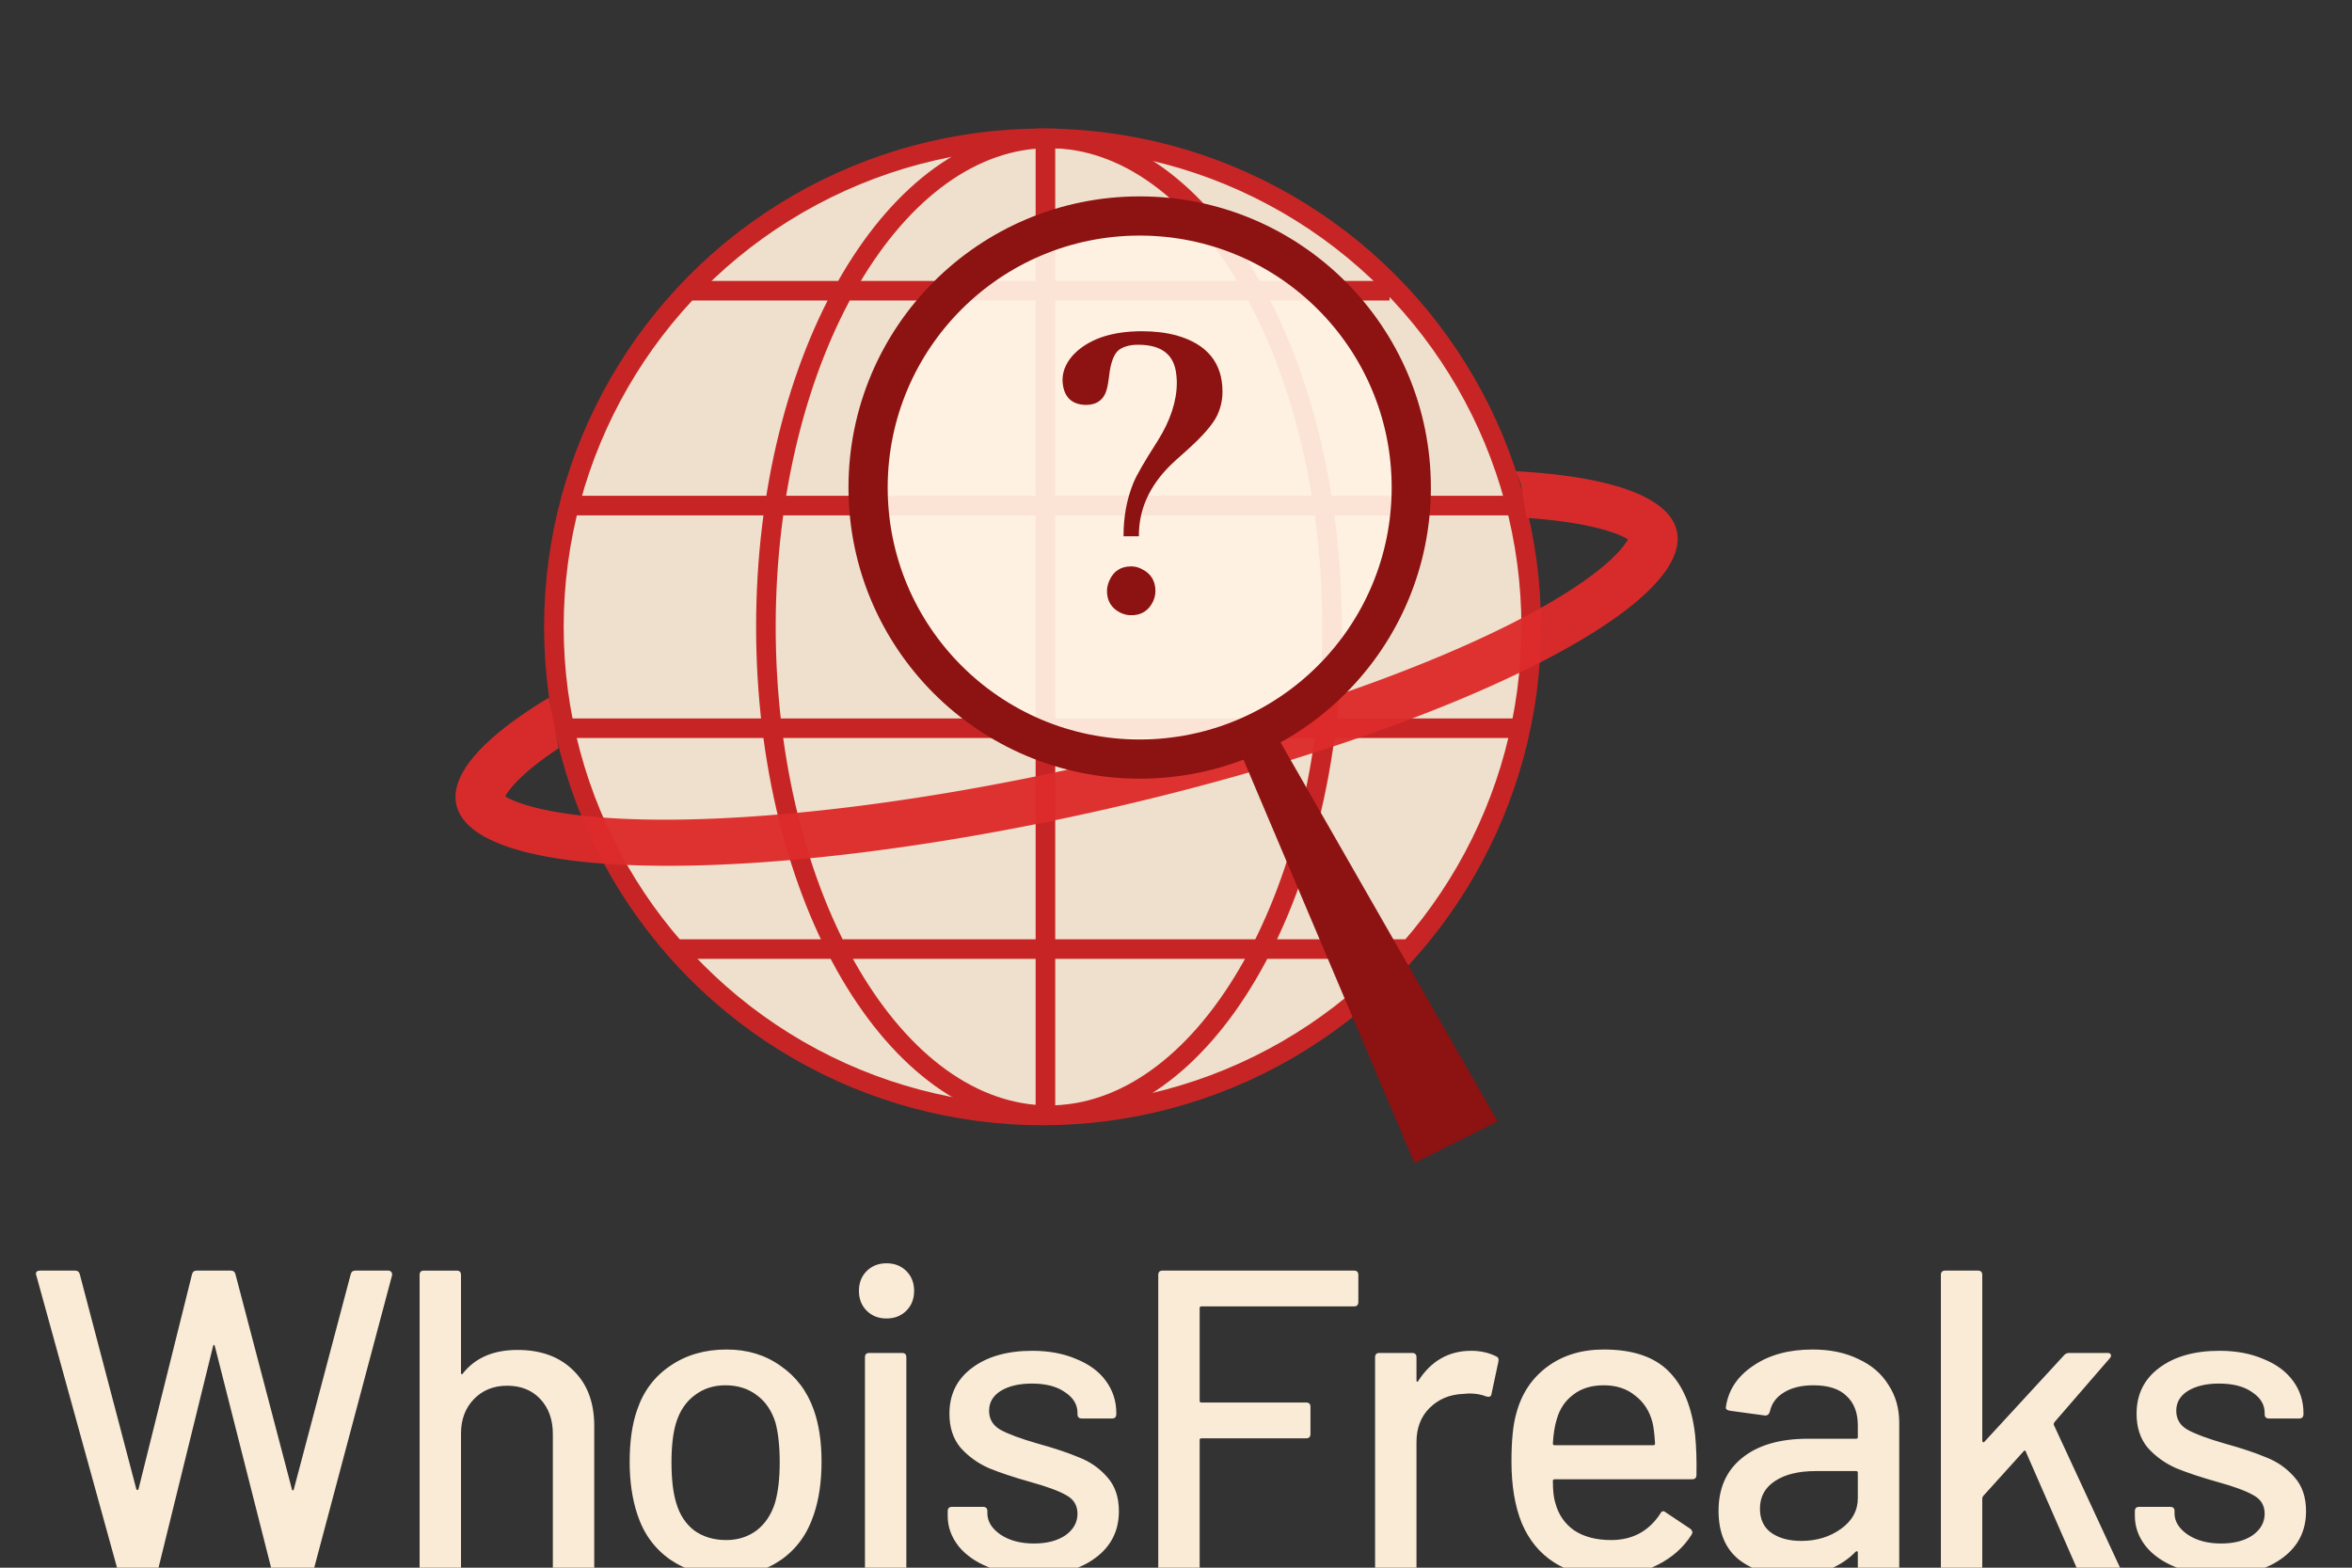
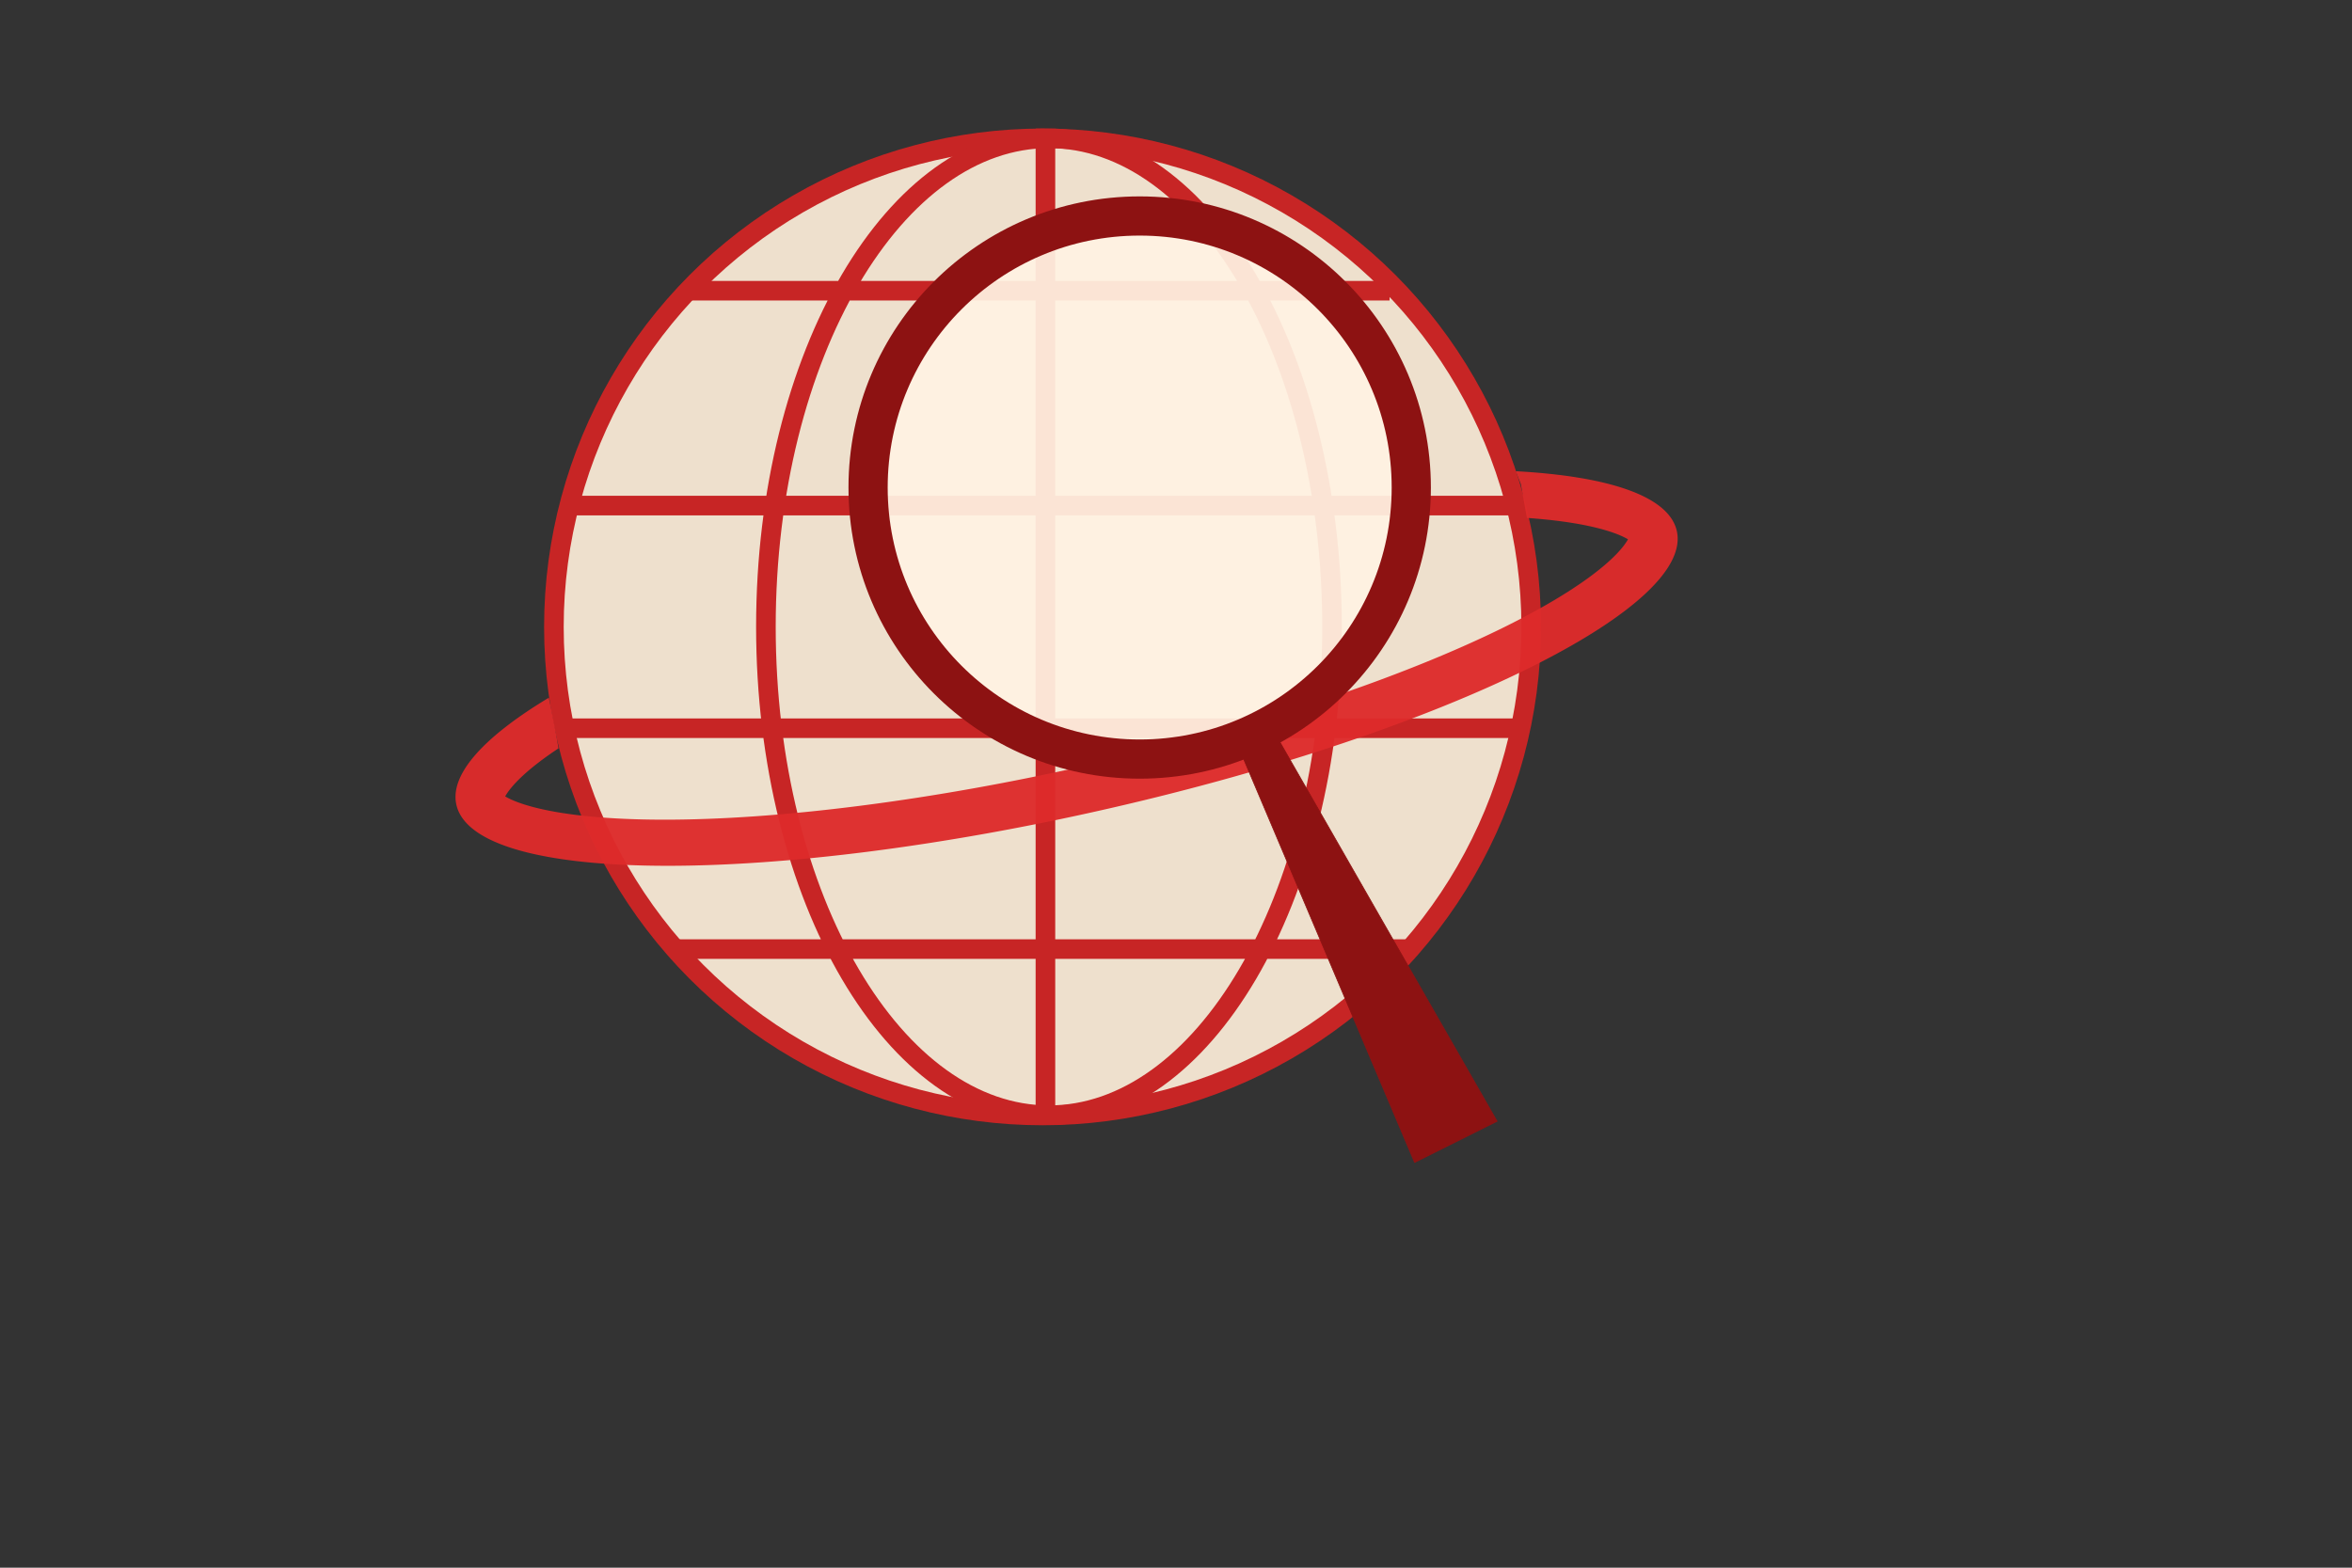
<svg xmlns="http://www.w3.org/2000/svg" width="3000" height="2000" fill="none" viewBox="0 0 3000 2000">
  <rect x="0" y="0" width="3000" height="2000" fill="#333333" stroke="none" />
  <g clip-path="url(#a)">
    <circle cx="1329.78" cy="799.783" r="623.283" fill="#FAEBD7" fill-opacity=".94" stroke="#C72525" stroke-width="25" />
    <path stroke="#C72525" stroke-width="25" d="M1699.01 799.613c0 173.689-41.4 330.327-107.69 443.117-66.45 113.08-156.45 180-253.36 180-96.9 0-186.9-66.92-253.36-180-66.28-112.79-107.682-269.428-107.682-443.117 0-173.688 41.402-330.324 107.682-443.113 66.46-113.079 156.46-180 253.36-180 96.91 0 186.91 66.921 253.36 180 66.29 112.789 107.69 269.425 107.69 443.113ZM1333.46 164v1255.44M879.281 370.867H1772.4M723.09 644.999h1213.38M723.09 929.038h1213.38M855.414 1210.8h948.466" />
    <path fill="#DE2B2B" fill-opacity=".96" fill-rule="evenodd" d="M1947.58 660.75c38.71 2.695 70.45 7.566 94.7 14.114 17.14 4.626 27.99 9.428 34.24 13.164-3.26 5.912-9.9 14.719-22.08 26.061-27.06 25.188-72.53 54.689-135.71 85.943-125.49 62.081-309 125.318-520.55 173.769-211.55 48.449-407.34 72.089-552.127 71.909-72.892-.09-129.404-6.24-167.457-16.51-17.134-4.63-27.989-9.43-34.234-13.17 3.256-5.91 9.892-14.72 22.077-26.057 11.813-10.993 27.13-22.809 45.896-35.233-2.45-15.403-6.78-37.687-12.305-64.649-84.991 51.191-129.269 100.464-117.018 139.999 30.652 98.9 403.566 99.36 832.928 1.02 429.36-98.335 752.58-258.23 721.93-357.133-13.1-42.267-88.71-66.555-204.52-72.836l6.54 16.623 7.69 42.986Zm131.23 21.966s-.01.033-.02.101c.01-.066.01-.1.02-.101ZM639.302 1012.41a.35.35 0 0 1 .074.08c-.052-.06-.075-.08-.074-.08Zm2.771 8.94a.534.534 0 0 1 .018-.1 1 1 0 0 1-.018.1ZM2081.5 691.577c.05.053.08.079.08.08-.01 0-.03-.027-.08-.08Z" clip-rule="evenodd" />
    <path fill="#FFF3E3" fill-opacity=".93" stroke="#8D1212" stroke-width="50" d="M1800.1 621.971c0 191.326-155.1 346.425-346.42 346.425-191.33 0-346.43-155.099-346.43-346.425 0-191.325 155.1-346.425 346.43-346.425 191.32 0 346.42 155.1 346.42 346.425Z" />
    <path fill="#8D1212" stroke="#8D1212" d="m1804.32 1483.02-222.81-525.909 43.31-23.872 284.72 497.221-105.22 52.56Z" />
    <mask id="b" width="205" height="363" x="1355" y="422" fill="#000" maskUnits="userSpaceOnUse">
      <path fill="#fff" d="M1355 422h205v363h-205z" />
-       <path d="M1451.66 683.148h-17.57c0-23.828 4.1-45.898 12.3-66.21 3.91-9.766 14.26-27.735 31.06-53.907 16.4-26.172 24.6-51.172 24.6-75 0-3.125-.19-6.25-.58-9.375-2.35-26.562-18.95-39.844-49.81-39.844-10.15 0-18.36 2.149-24.61 6.446-7.03 5.078-11.52 16.797-13.47 35.156-.78 6.25-1.56 10.938-2.35 14.063-3.12 14.062-11.91 21.093-26.36 21.093-18.36-.39-27.93-10.742-28.71-31.054.39-12.5 5.86-23.828 16.4-33.985 19.14-17.969 47.27-26.953 84.38-26.953 15.62 0 30.08 1.758 43.36 5.274 38.67 10.937 58 34.57 58 70.898 0 10.156-2.14 19.922-6.44 29.297-5.47 11.719-18.95 27.148-40.43 46.289-8.98 7.812-15.63 13.867-19.92 18.164-26.56 26.562-39.85 56.445-39.85 89.648Zm21.1 70.899c0 4.297-.98 8.594-2.93 12.891-5.47 11.328-14.45 16.992-26.95 16.992-4.3 0-8.6-.977-12.9-2.93-11.32-5.469-16.99-14.453-16.99-26.953 0-4.297.98-8.594 2.93-12.891 5.08-11.718 14.06-17.578 26.96-17.578 4.29 0 8.39.977 12.3 2.93 11.72 5.469 17.58 14.648 17.58 27.539Z" />
    </mask>
-     <path fill="#8D1212" d="M1451.66 683.148h-17.57c0-23.828 4.1-45.898 12.3-66.21 3.91-9.766 14.26-27.735 31.06-53.907 16.4-26.172 24.6-51.172 24.6-75 0-3.125-.19-6.25-.58-9.375-2.35-26.562-18.95-39.844-49.81-39.844-10.15 0-18.36 2.149-24.61 6.446-7.03 5.078-11.52 16.797-13.47 35.156-.78 6.25-1.56 10.938-2.35 14.063-3.12 14.062-11.91 21.093-26.36 21.093-18.36-.39-27.93-10.742-28.71-31.054.39-12.5 5.86-23.828 16.4-33.985 19.14-17.969 47.27-26.953 84.38-26.953 15.62 0 30.08 1.758 43.36 5.274 38.67 10.937 58 34.57 58 70.898 0 10.156-2.14 19.922-6.44 29.297-5.47 11.719-18.95 27.148-40.43 46.289-8.98 7.812-15.63 13.867-19.92 18.164-26.56 26.562-39.85 56.445-39.85 89.648Zm21.1 70.899c0 4.297-.98 8.594-2.93 12.891-5.47 11.328-14.45 16.992-26.95 16.992-4.3 0-8.6-.977-12.9-2.93-11.32-5.469-16.99-14.453-16.99-26.953 0-4.297.98-8.594 2.93-12.891 5.08-11.718 14.06-17.578 26.96-17.578 4.29 0 8.39.977 12.3 2.93 11.72 5.469 17.58 14.648 17.58 27.539Z" />
-     <path fill="#8D1212" d="M1451.66 683.148v1h1v-1h-1Zm-17.57 0h-1v1h1v-1Zm12.3-66.21.93.374v-.003l-.93-.371Zm31.06-53.907.84.54v-.009l-.84-.531Zm24.02-84.375-1 .088v.018l.01.018.99-.124Zm-74.42-33.398-.56-.824-.01.006-.01.007.58.811Zm-13.47 35.156.99.124v-.018l-.99-.106Zm-2.35 14.063-.97-.243v.026l.97.217Zm-26.36 21.093-.02 1h.02v-1Zm-28.71-31.054-1-.032v.07l1-.038Zm16.4-33.985-.68-.729-.01.009.69.72Zm127.74-21.679.27-.963-.01-.002-.01-.002-.25.967Zm51.56 100.195.91.423v-.006l-.91-.417Zm-40.43 46.289.66.755v-.008l-.66-.747Zm-41.6 191.602.9.434v-.01l.01-.011-.91-.413ZM1429.98 781l-.43.901.01.005.01.004.41-.91Zm-14.06-39.844.91.414.01-.008v-.008l-.92-.398Zm39.26-14.648-.45.894.01.006.02.006.42-.906Zm-3.52-44.36h-17.57v2h17.57v-2Zm-16.57 1c0-23.711 4.08-45.653 12.23-65.836l-1.86-.749c-8.25 20.442-12.37 42.64-12.37 66.585h2Zm12.23-65.839c3.86-9.663 14.16-27.553 30.97-53.738l-1.69-1.08c-16.78 26.159-27.19 44.207-31.14 54.075l1.86.743Zm30.97-53.747c16.48-26.284 24.76-51.467 24.76-75.531h-2c0 23.592-8.12 48.41-24.45 74.469l1.69 1.062Zm24.76-75.531c0-3.167-.19-6.333-.59-9.499l-1.98.248c.38 3.084.57 6.168.57 9.251h2Zm-.59-9.463c-1.18-13.479-6.01-23.723-14.58-30.575-8.54-6.835-20.66-10.181-36.22-10.181v2c15.31 0 26.92 3.295 34.98 9.742 8.03 6.429 12.68 16.107 13.83 29.19l1.99-.176Zm-50.8-40.756c-10.29 0-18.71 2.177-25.17 6.622l1.13 1.648c6.04-4.149 14.02-6.27 24.04-6.27v-2Zm-25.19 6.635c-3.73 2.693-6.71 7.087-8.99 13.051-2.29 5.968-3.91 13.581-4.9 22.81l1.99.212c.97-9.13 2.57-16.557 4.78-22.307 2.2-5.754 4.99-9.76 8.29-12.145l-1.17-1.621Zm-13.88 35.843c-.78 6.24-1.56 10.879-2.33 13.944l1.94.485c.8-3.185 1.59-7.921 2.37-14.181l-1.98-.248Zm-2.33 13.97c-1.53 6.872-4.41 11.919-8.59 15.256-4.17 3.338-9.74 5.054-16.8 5.054v2c7.39 0 13.44-1.799 18.05-5.492 4.62-3.694 7.69-9.194 9.29-16.385l-1.95-.433Zm-25.37 20.311c-9-.192-15.69-2.815-20.24-7.736-4.56-4.938-7.11-12.336-7.49-22.358l-2 .077c.39 10.291 3.02 18.224 8.03 23.639 5.02 5.43 12.29 8.178 21.66 8.377l.04-1.999Zm-27.73-30.024c.38-12.195 5.7-23.287 16.1-33.295l-1.39-1.441c-10.7 10.304-16.31 21.868-16.71 34.673l2 .063Zm16.09-33.287c18.89-17.734 46.73-26.682 83.69-26.682v-2c-37.26 0-65.67 9.021-85.06 27.224l1.37 1.458Zm83.69-26.682c15.55 0 29.91 1.75 43.1 5.24l.51-1.933c-13.37-3.541-27.91-5.307-43.61-5.307v2Zm43.08 5.236c19.21 5.43 33.51 13.984 43.01 25.599 9.49 11.605 14.27 26.358 14.27 44.337h2c0-18.349-4.88-33.576-14.72-45.604-9.84-12.018-24.54-20.75-44.01-26.257l-.55 1.925Zm57.28 69.936c0 10.01-2.11 19.634-6.35 28.88l1.82.834c4.35-9.504 6.53-19.412 6.53-29.714h-2Zm-6.35 28.874c-5.37 11.518-18.71 26.831-40.19 45.965l1.33 1.494c21.5-19.147 35.11-34.693 40.68-46.613l-1.82-.846Zm-40.18 45.957c-8.99 7.817-15.65 13.89-19.97 18.212l1.41 1.414c4.28-4.271 10.9-10.308 19.88-18.116l-1.32-1.51Zm-19.97 18.212c-26.72 26.723-40.14 56.851-40.14 90.355h2c0-32.902 13.15-62.539 39.55-88.941l-1.41-1.414Zm-19.04 161.254c0 4.14-.94 8.297-2.84 12.477l1.82.827c2-4.414 3.02-8.851 3.02-13.304h-2Zm-2.83 12.456c-2.67 5.527-6.17 9.618-10.48 12.333-4.3 2.714-9.48 4.094-15.57 4.094v2c6.4 0 11.96-1.453 16.64-4.402 4.68-2.95 8.41-7.354 11.21-13.156l-1.8-.869Zm-26.05 16.427c-4.15 0-8.3-.94-12.48-2.84l-.83 1.82c4.41 2.007 8.85 3.02 13.31 3.02v-2Zm-12.46-2.831c-5.53-2.668-9.62-6.166-12.33-10.472-2.72-4.306-4.1-9.485-4.1-15.58h-2c0 6.405 1.45 11.968 4.4 16.646 2.95 4.678 7.36 8.407 13.16 11.208l.87-1.802Zm-16.43-26.052c0-4.141.94-8.297 2.84-12.477l-1.82-.828c-2 4.414-3.02 8.852-3.02 13.305h2Zm2.85-12.493c2.48-5.714 5.88-9.94 10.18-12.744 4.29-2.804 9.56-4.232 15.86-4.232v-2c-6.6 0-12.27 1.502-16.96 4.557-4.68 3.056-8.31 7.619-10.92 13.624l1.84.795Zm26.04-16.976c4.13 0 8.08.939 11.85 2.824l.9-1.789c-4.05-2.021-8.3-3.035-12.75-3.035v2Zm11.88 2.836c5.72 2.669 9.95 6.216 12.76 10.618 2.81 4.402 4.24 9.725 4.24 16.015h2c0-6.601-1.5-12.313-4.55-17.091-3.05-4.778-7.61-8.555-13.61-11.354l-.84 1.812Z" mask="url(#b)" />
-     <path fill="#FAEBD7" d="M155.75 2006c-3.3 0-5.317-1.47-6.05-4.4L46.3 1627.05l-.55-1.65c0-2.93 1.833-4.4 5.5-4.4H95.8c3.3 0 5.317 1.65 6.05 4.95l72.05 273.9c.367.73.733 1.1 1.1 1.1.733 0 1.283-.37 1.65-1.1l68.2-273.9c.733-3.3 2.75-4.95 6.05-4.95h43.45c3.3 0 5.317 1.65 6.05 4.95l72.05 274.45c.367.73.733 1.1 1.1 1.1.367 0 .733-.37 1.1-1.1l72.6-274.45c.733-3.3 2.75-4.95 6.05-4.95h41.8c1.833 0 3.117.55 3.85 1.65 1.1 1.1 1.467 2.57 1.1 4.4l-99.55 374c-.733 3.3-2.75 4.95-6.05 4.95H352.1c-3.3 0-5.317-1.65-6.05-4.95L274 1717.25c-.367-1.1-.733-1.65-1.1-1.65-.367 0-.733.55-1.1 1.65l-69.85 283.8c-.367 3.3-2.383 4.95-6.05 4.95h-40.15Zm504.311-283.8c30.067 0 53.9 8.8 71.5 26.4 17.6 17.23 26.4 40.7 26.4 70.4v181.5c0 3.67-1.833 5.5-5.5 5.5h-41.8c-3.666 0-5.5-1.83-5.5-5.5v-171.05c0-18.33-5.316-33.18-15.95-44.55-10.633-11.37-24.75-17.05-42.35-17.05-17.233 0-31.35 5.68-42.35 17.05-11 11.37-16.5 26.03-16.5 44v171.6c0 3.67-1.833 5.5-5.5 5.5h-41.8c-3.666 0-5.5-1.83-5.5-5.5v-374c0-3.67 1.834-5.5 5.5-5.5h41.8c3.667 0 5.5 1.83 5.5 5.5v124.85c0 .73.184 1.28.55 1.65.734.37 1.284.18 1.65-.55 15.767-20.17 39.05-30.25 69.85-30.25Zm266.273 288.2c-27.133 0-50.783-6.78-70.95-20.35-20.166-13.93-34.283-33.18-42.35-57.75-6.6-19.8-9.9-42.17-9.9-67.1 0-26.03 3.117-48.03 9.35-66 8.067-24.2 22.184-43.08 42.35-56.65 20.167-13.93 44.184-20.9 72.05-20.9 26.4 0 49.317 6.97 68.75 20.9 19.796 13.57 33.916 32.27 42.346 56.1 6.6 18.7 9.9 40.7 9.9 66 0 25.67-3.3 48.22-9.9 67.65-8.06 24.57-22 43.82-41.796 57.75-19.8 13.57-43.083 20.35-69.85 20.35Zm0-45.65c14.667 0 27.5-4.03 38.5-12.1 11-8.43 18.884-20.17 23.65-35.2 4.034-13.93 6.05-31.17 6.05-51.7s-1.833-37.58-5.5-51.15c-4.766-15.03-12.65-26.58-23.65-34.65-11-8.43-24.383-12.65-40.15-12.65-15.033 0-28.05 4.22-39.05 12.65-11 8.07-18.883 19.62-23.65 34.65-4.033 12.83-6.05 29.88-6.05 51.15s2.017 38.5 6.05 51.7c4.4 15.03 12.1 26.77 23.1 35.2 11.367 8.07 24.934 12.1 40.7 12.1Zm204.426-282.7c-10.26 0-18.7-3.3-25.3-9.9-6.6-6.6-9.9-15.03-9.9-25.3 0-10.27 3.3-18.7 9.9-25.3 6.6-6.6 15.04-9.9 25.3-9.9 10.27 0 18.7 3.3 25.3 9.9 6.6 6.6 9.9 15.03 9.9 25.3 0 10.27-3.3 18.7-9.9 25.3-6.6 6.6-15.03 9.9-25.3 9.9Zm-22 323.4c-3.66 0-5.5-1.83-5.5-5.5v-268.4c0-3.67 1.84-5.5 5.5-5.5h41.8c3.67 0 5.5 1.83 5.5 5.5v268.4c0 3.67-1.83 5.5-5.5 5.5h-41.8Zm210.59 3.85c-22 0-41.44-3.3-58.3-9.9-16.5-6.6-29.34-15.58-38.5-26.95-9.17-11.73-13.75-24.57-13.75-38.5v-6.05c0-3.67 1.83-5.5 5.5-5.5h39.6c3.66 0 5.5 1.83 5.5 5.5v2.75c0 10.27 5.5 19.25 16.5 26.95 11.36 7.7 25.66 11.55 42.9 11.55 16.5 0 29.88-3.48 40.15-10.45 10.26-7.33 15.4-16.5 15.4-27.5 0-10.63-4.77-18.52-14.3-23.65-9.54-5.5-24.94-11.18-46.2-17.05-20.9-5.87-38.5-11.73-52.8-17.6-13.94-6.23-25.85-14.85-35.75-25.85-9.54-11.37-14.3-25.85-14.3-43.45 0-24.57 9.53-44 28.6-58.3 19.43-14.67 45.1-22 77-22 21.26 0 39.96 3.48 56.1 10.45 16.5 6.6 29.15 15.95 37.95 28.05 8.8 12.1 13.2 25.67 13.2 40.7v1.65c0 3.67-1.84 5.5-5.5 5.5h-38.5c-3.67 0-5.5-1.83-5.5-5.5v-1.65c0-10.63-5.32-19.43-15.95-26.4-10.27-7.33-24.39-11-42.35-11-16.14 0-29.34 3.12-39.6 9.35-9.9 6.23-14.85 14.67-14.85 25.3s4.76 18.7 14.3 24.2c9.9 5.5 25.66 11.37 47.3 17.6 21.26 5.87 38.86 11.73 52.8 17.6 14.3 5.5 26.4 13.93 36.3 25.3 9.9 11 14.85 25.48 14.85 43.45 0 24.93-9.9 44.73-29.7 59.4-19.44 14.67-45.47 22-78.1 22Zm413.22-348.15c0 3.67-1.84 5.5-5.5 5.5h-194.7c-1.47 0-2.2.73-2.2 2.2v118.25c0 1.47.73 2.2 2.2 2.2h133.65c3.66 0 5.5 1.83 5.5 5.5v34.65c0 3.67-1.84 5.5-5.5 5.5h-133.65c-1.47 0-2.2.73-2.2 2.2v163.35c0 3.67-1.84 5.5-5.5 5.5h-41.8c-3.67 0-5.5-1.83-5.5-5.5v-374c0-3.67 1.83-5.5 5.5-5.5h244.2c3.66 0 5.5 1.83 5.5 5.5v34.65Zm144.01 62.15c11.74 0 22.37 2.38 31.9 7.15 2.57 1.1 3.49 3.3 2.75 6.6l-8.8 41.25c-.36 3.3-2.56 4.4-6.6 3.3-6.23-2.57-13.56-3.85-22-3.85l-7.7.55c-17.23.73-31.53 6.78-42.9 18.15-11 11-16.5 25.48-16.5 43.45v160.6c0 3.67-1.83 5.5-5.5 5.5h-41.8c-3.66 0-5.5-1.83-5.5-5.5v-268.95c0-3.67 1.84-5.5 5.5-5.5h41.8c3.67 0 5.5 1.83 5.5 5.5v29.15c0 1.1.19 1.83.55 2.2.74 0 1.29-.37 1.65-1.1 16.5-25.67 39.05-38.5 67.65-38.5Zm285.61 107.8c1.47 15.03 2.02 31.9 1.65 50.6 0 3.67-1.83 5.5-5.5 5.5h-175.45c-1.47 0-2.2.73-2.2 2.2 0 12.47 1.1 22 3.3 28.6 4.03 14.67 12.1 26.22 24.2 34.65 12.47 8.07 28.05 12.1 46.75 12.1 27.13 0 48.03-11.18 62.7-33.55 1.83-3.67 4.22-4.22 7.15-1.65l31.35 20.9c2.57 2.2 3.12 4.58 1.65 7.15-10.27 16.5-24.93 29.52-44 39.05-18.7 9.53-39.97 14.3-63.8 14.3-26.77 0-49.32-5.87-67.65-17.6-18.33-11.73-32.08-28.42-41.25-50.05-8.8-21.63-13.2-47.85-13.2-78.65 0-26.77 2.02-47.12 6.05-61.05 6.6-25.3 19.8-45.28 39.6-59.95 19.8-14.67 43.82-22 72.05-22 37.03 0 64.72 9.35 83.05 28.05 18.33 18.33 29.52 45.47 33.55 81.4Zm-116.6-63.8c-15.77 0-28.78 4.03-39.05 12.1-10.27 7.7-17.23 18.15-20.9 31.35-2.57 8.07-4.22 18.33-4.95 30.8 0 1.47.73 2.2 2.2 2.2h125.95c1.47 0 2.2-.73 2.2-2.2-.73-12.1-1.83-21.08-3.3-26.95-3.67-14.3-11-25.67-22-34.1-10.63-8.8-24.02-13.2-40.15-13.2Zm266.34-45.65c22.36 0 41.8 4.03 58.3 12.1 16.86 7.7 29.7 18.7 38.5 33 9.16 13.93 13.75 29.88 13.75 47.85v185.9c0 3.67-1.84 5.5-5.5 5.5h-41.8c-3.67 0-5.5-1.83-5.5-5.5v-19.8c0-1.83-.92-2.2-2.75-1.1-9.54 9.9-21.27 17.6-35.2 23.1-13.57 5.13-28.79 7.7-45.65 7.7-27.14 0-49.69-6.78-67.65-20.35-17.6-13.93-26.4-34.83-26.4-62.7 0-28.6 9.9-50.97 29.7-67.1 20.16-16.5 48.21-24.75 84.15-24.75h61.6c1.46 0 2.2-.73 2.2-2.2v-14.85c0-16.13-4.77-28.6-14.3-37.4-9.17-9.17-23.29-13.75-42.35-13.75-15.4 0-28.05 3.12-37.95 9.35-9.54 5.87-15.4 13.93-17.6 24.2-1.1 3.67-3.3 5.32-6.6 4.95l-44.55-6.05c-3.67-.73-5.32-2.2-4.95-4.4 2.93-21.63 14.48-39.23 34.65-52.8 20.16-13.93 45.46-20.9 75.9-20.9Zm-14.3 244.2c19.43 0 36.3-5.13 50.6-15.4 14.3-10.27 21.45-23.28 21.45-39.05v-32.45c0-1.47-.74-2.2-2.2-2.2h-51.7c-21.64 0-38.87 4.22-51.7 12.65-12.84 8.43-19.25 20.17-19.25 35.2 0 13.57 4.76 23.83 14.3 30.8 9.9 6.97 22.73 10.45 38.5 10.45Zm183.48 40.15c-3.67 0-5.5-1.83-5.5-5.5v-374c0-3.67 1.83-5.5 5.5-5.5h41.8c3.66 0 5.5 1.83 5.5 5.5v211.75c0 .73.36 1.28 1.1 1.65.73.37 1.28.18 1.65-.55l101.75-110.55c1.46-1.83 3.66-2.75 6.6-2.75h48.95c2.2 0 3.48.73 3.85 2.2.73 1.1.36 2.57-1.1 4.4l-70.95 81.95c-.74 1.47-.92 2.57-.55 3.3l84.15 181.5.55 2.2c0 2.93-1.65 4.4-4.95 4.4h-44c-2.94 0-4.95-1.47-6.05-4.4l-65.45-149.6c-.74-1.83-1.65-2.02-2.75-.55l-51.7 57.2c-.74 1.47-1.1 2.38-1.1 2.75v89.1c0 3.67-1.84 5.5-5.5 5.5h-41.8Zm352.48 3.3c-22 0-41.43-3.3-58.3-9.9-16.5-6.6-29.33-15.58-38.5-26.95-9.16-11.73-13.75-24.57-13.75-38.5v-6.05c0-3.67 1.84-5.5 5.5-5.5h39.6c3.67 0 5.5 1.83 5.5 5.5v2.75c0 10.27 5.5 19.25 16.5 26.95 11.37 7.7 25.67 11.55 42.9 11.55 16.5 0 29.89-3.48 40.15-10.45 10.27-7.33 15.4-16.5 15.4-27.5 0-10.63-4.76-18.52-14.3-23.65-9.53-5.5-24.93-11.18-46.2-17.05-20.9-5.87-38.5-11.73-52.8-17.6-13.93-6.23-25.85-14.85-35.75-25.85-9.53-11.37-14.3-25.85-14.3-43.45 0-24.57 9.54-44 28.6-58.3 19.44-14.67 45.1-22 77-22 21.27 0 39.97 3.48 56.1 10.45 16.5 6.6 29.15 15.95 37.95 28.05 8.8 12.1 13.2 25.67 13.2 40.7v1.65c0 3.67-1.83 5.5-5.5 5.5h-38.5c-3.66 0-5.5-1.83-5.5-5.5v-1.65c0-10.63-5.31-19.43-15.95-26.4-10.26-7.33-24.38-11-42.35-11-16.13 0-29.33 3.12-39.6 9.35-9.9 6.23-14.85 14.67-14.85 25.3s4.77 18.7 14.3 24.2c9.9 5.5 25.67 11.37 47.3 17.6 21.27 5.87 38.87 11.73 52.8 17.6 14.3 5.5 26.4 13.93 36.3 25.3 9.9 11 14.85 25.48 14.85 43.45 0 24.93-9.9 44.73-29.7 59.4-19.43 14.67-45.46 22-78.1 22Z" />
  </g>
  <defs>
    <clipPath id="a">
      <path fill="#fff" d="M0 0h3000v2000H0z" />
    </clipPath>
  </defs>
</svg>